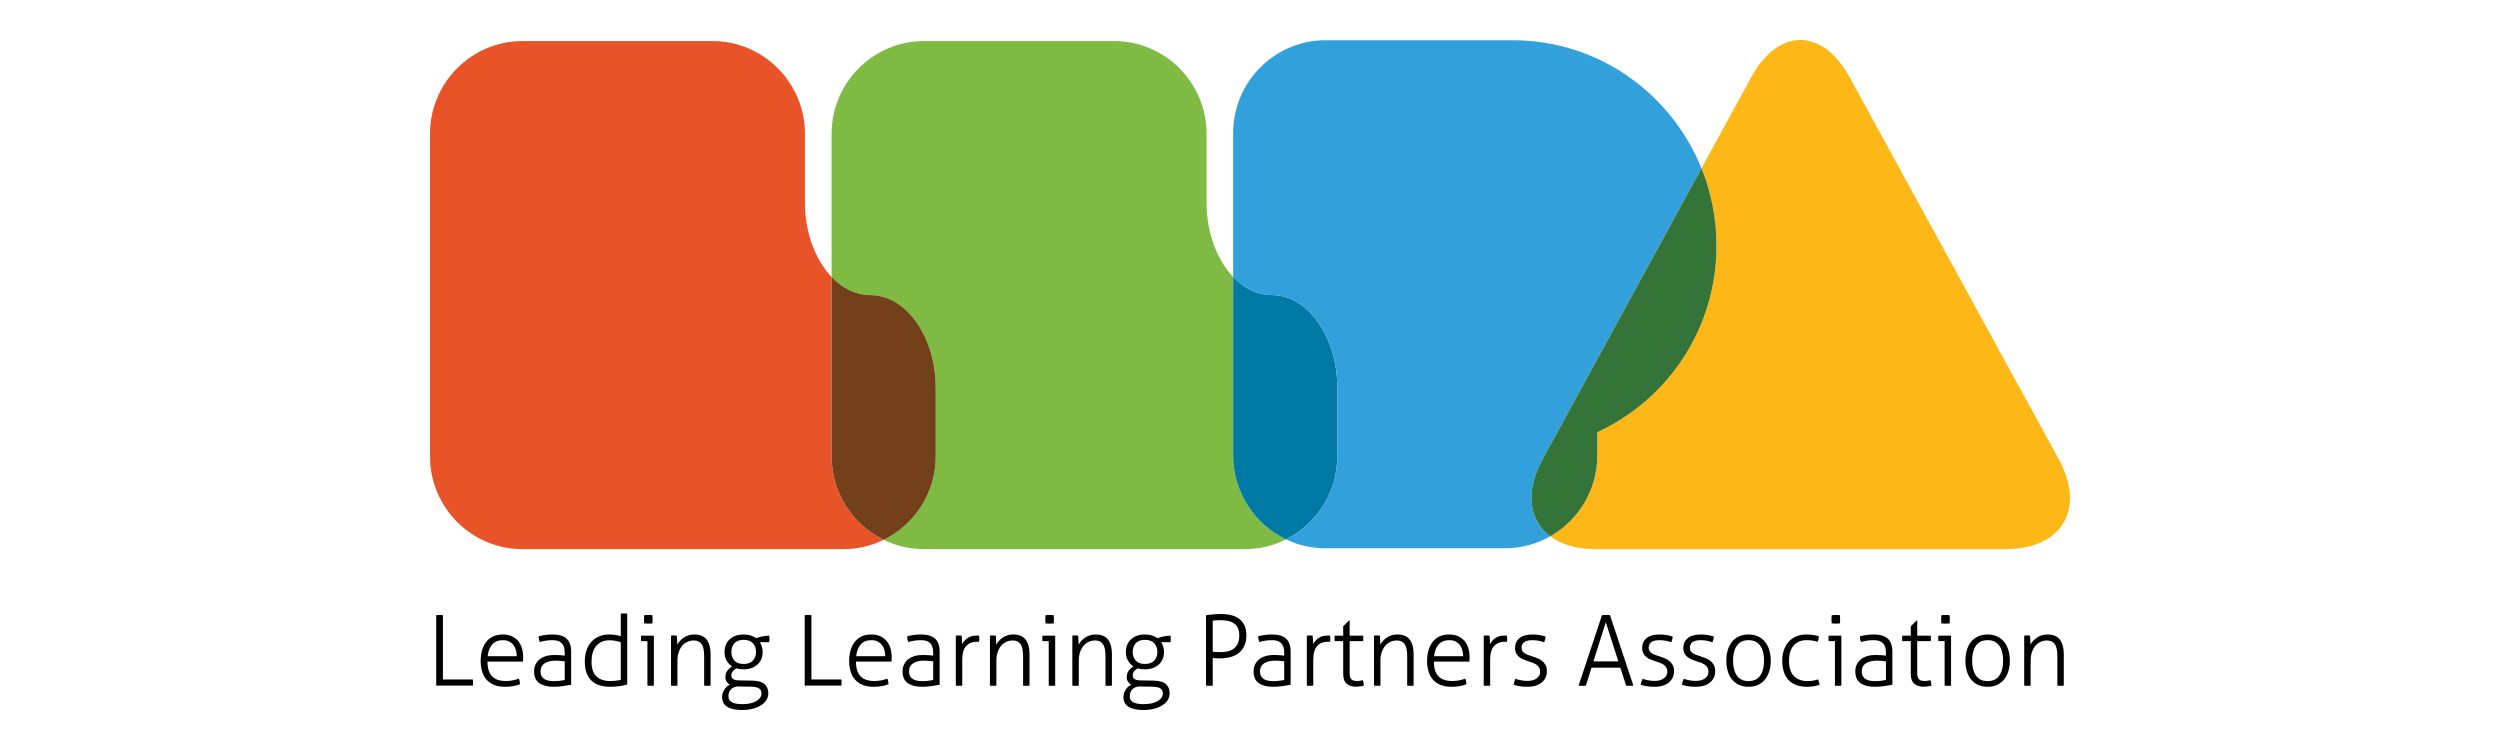
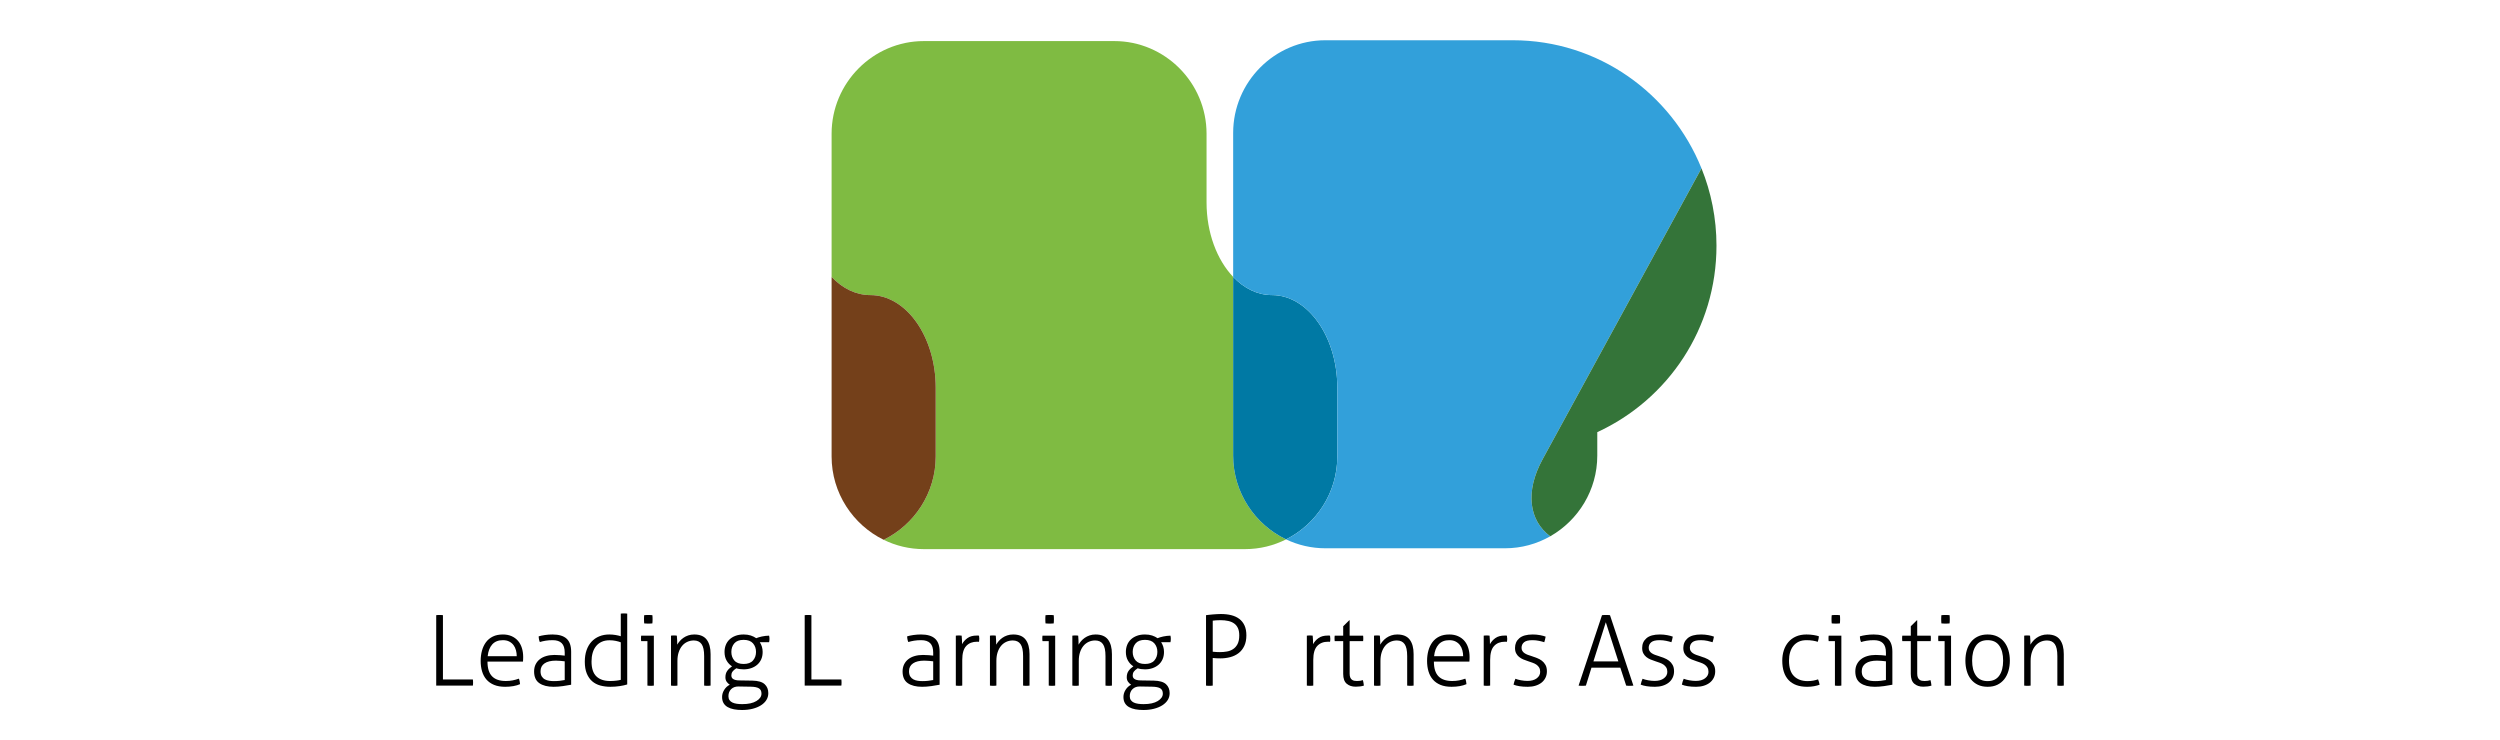
<svg xmlns="http://www.w3.org/2000/svg" width="250" height="74" viewBox="0 0 250 74" fill="none">
  <g clip-path="url(#clip0_2575_45076)">
-     <path d="M83.16 45.647V27.696C81.547 26.005 80.495 23.29 80.495 20.244V13.374C80.495 8.277 76.344 4.109 71.272 4.109H52.222C47.15 4.109 43 8.277 43 13.374V45.647C43 50.742 47.15 54.912 52.222 54.912H84.349C85.786 54.912 87.15 54.576 88.366 53.98C85.292 52.473 83.16 49.297 83.16 45.647Z" fill="#E95328" />
    <path d="M123.316 45.563V27.691C121.705 26 120.655 23.288 120.655 20.244V13.373C120.655 8.277 116.505 4.108 111.432 4.108H92.382C87.31 4.108 83.16 8.277 83.16 13.373V27.696C84.246 28.834 85.586 29.51 87.033 29.51C90.629 29.51 93.572 33.679 93.572 38.775V45.647C93.572 49.298 91.44 52.473 88.366 53.98C89.582 54.576 90.945 54.912 92.382 54.912H124.509C125.979 54.912 127.372 54.559 128.608 53.937C125.488 52.448 123.316 49.249 123.316 45.563Z" fill="#7FBB42" />
    <path d="M127.194 29.509C125.745 29.509 124.403 28.832 123.316 27.691V45.563C123.316 49.249 125.488 52.448 128.608 53.937C131.638 52.414 133.731 49.264 133.731 45.646V38.775C133.731 33.678 130.789 29.509 127.194 29.509Z" fill="#0079A4" />
    <path d="M154.26 45.928L170.148 16.832C167.121 9.33 159.824 4.025 151.275 4.025C150.119 4.025 132.539 4.025 132.539 4.025C127.466 4.025 123.316 8.194 123.316 13.29V27.691C124.403 28.832 125.745 29.509 127.194 29.509C130.789 29.509 133.731 33.679 133.731 38.775V45.647C133.731 49.264 131.638 52.414 128.608 53.938C129.802 54.508 131.135 54.828 132.539 54.828H150.505C152.144 54.828 153.685 54.391 155.022 53.63C152.912 52.055 152.48 49.187 154.26 45.928Z" fill="#32A0DA" />
-     <path d="M205.883 45.934L184.951 7.702C182.248 2.764 177.828 2.766 175.131 7.707L170.148 16.832C171.112 19.221 171.647 21.83 171.647 24.564C171.647 32.838 166.808 39.95 159.727 43.216V45.563C159.727 49.013 157.824 52.036 155.021 53.63C156.11 54.443 157.645 54.912 159.554 54.912H200.598C206.208 54.912 208.587 50.872 205.883 45.934Z" fill="#FDB717" />
    <path d="M93.572 38.776C93.572 33.679 90.629 29.51 87.033 29.51C85.586 29.51 84.246 28.834 83.16 27.697V45.647C83.16 49.298 85.292 52.473 88.366 53.98C91.44 52.474 93.572 49.298 93.572 45.647V38.776Z" fill="#74401A" />
    <path d="M159.728 43.216C166.809 39.95 171.648 32.838 171.648 24.564C171.648 21.83 171.113 19.221 170.149 16.832L154.26 45.928C152.48 49.188 152.912 52.055 155.022 53.63C157.825 52.036 159.728 49.013 159.728 45.563L159.728 43.216Z" fill="#347439" />
    <path d="M43.621 61.518C43.66 61.512 43.71 61.507 43.772 61.503C43.834 61.501 43.897 61.499 43.962 61.499C44.021 61.499 44.079 61.501 44.138 61.503C44.196 61.507 44.248 61.512 44.294 61.518V67.945H47.287C47.294 67.983 47.299 68.034 47.302 68.096C47.305 68.159 47.307 68.212 47.307 68.258C47.307 68.31 47.305 68.364 47.302 68.419C47.299 68.475 47.294 68.522 47.287 68.561H43.621V61.518Z" fill="black" />
    <path d="M48.749 66.161C48.749 66.828 48.901 67.317 49.207 67.631C49.513 67.945 49.971 68.1 50.582 68.1C50.829 68.1 51.058 68.08 51.269 68.037C51.481 67.994 51.687 67.938 51.889 67.865C51.921 67.938 51.947 68.026 51.967 68.13C51.986 68.235 51.999 68.33 52.006 68.415C51.817 68.499 51.596 68.565 51.343 68.61C51.089 68.656 50.813 68.679 50.514 68.679C50.085 68.679 49.716 68.615 49.407 68.488C49.098 68.36 48.845 68.182 48.646 67.954C48.448 67.726 48.302 67.453 48.208 67.136C48.113 66.819 48.066 66.472 48.066 66.093C48.066 65.727 48.11 65.385 48.198 65.064C48.286 64.744 48.419 64.463 48.597 64.222C48.776 63.981 49.005 63.791 49.285 63.654C49.565 63.516 49.9 63.448 50.29 63.448C50.614 63.448 50.904 63.503 51.157 63.615C51.411 63.726 51.623 63.881 51.796 64.08C51.968 64.279 52.098 64.518 52.186 64.795C52.274 65.072 52.318 65.374 52.318 65.701C52.318 65.759 52.316 65.835 52.312 65.926C52.309 66.018 52.304 66.096 52.298 66.161H48.749ZM51.674 65.622C51.674 65.42 51.648 65.221 51.596 65.025C51.544 64.829 51.463 64.658 51.352 64.511C51.242 64.364 51.099 64.245 50.923 64.154C50.748 64.062 50.536 64.017 50.29 64.017C49.834 64.017 49.48 64.157 49.227 64.438C48.973 64.719 48.82 65.113 48.768 65.622H51.674Z" fill="black" />
    <path d="M56.472 65.26C56.472 64.829 56.371 64.514 56.169 64.315C55.968 64.116 55.669 64.017 55.272 64.017C55.013 64.017 54.775 64.034 54.56 64.07C54.346 64.106 54.154 64.15 53.985 64.203C53.953 64.144 53.925 64.059 53.902 63.947C53.88 63.837 53.868 63.732 53.868 63.634C54.037 63.582 54.245 63.538 54.492 63.502C54.739 63.466 54.993 63.448 55.253 63.448C55.884 63.448 56.351 63.587 56.657 63.865C56.963 64.142 57.115 64.578 57.115 65.172V68.473C56.888 68.519 56.612 68.565 56.287 68.61C55.961 68.656 55.653 68.679 55.36 68.679C54.756 68.679 54.279 68.558 53.932 68.316C53.584 68.075 53.41 67.683 53.41 67.141C53.41 66.88 53.46 66.647 53.561 66.44C53.662 66.235 53.802 66.062 53.981 65.922C54.159 65.781 54.374 65.675 54.624 65.603C54.874 65.531 55.149 65.495 55.448 65.495C55.682 65.495 55.884 65.504 56.053 65.52C56.222 65.537 56.361 65.55 56.472 65.564V65.26ZM56.472 66.132C56.361 66.119 56.223 66.104 56.057 66.088C55.892 66.072 55.734 66.064 55.584 66.064C55.097 66.064 54.72 66.155 54.454 66.337C54.187 66.521 54.054 66.782 54.054 67.121C54.054 67.337 54.094 67.51 54.175 67.641C54.257 67.771 54.362 67.871 54.492 67.939C54.623 68.008 54.765 68.053 54.922 68.076C55.077 68.1 55.233 68.111 55.389 68.111C55.591 68.111 55.779 68.1 55.955 68.082C56.131 68.062 56.303 68.036 56.472 68.003L56.472 66.132Z" fill="black" />
    <path d="M62.078 61.361C62.117 61.355 62.173 61.351 62.244 61.347C62.316 61.344 62.367 61.342 62.4 61.342C62.439 61.342 62.493 61.344 62.561 61.347C62.63 61.351 62.683 61.355 62.722 61.361V68.444C62.521 68.51 62.27 68.565 61.971 68.61C61.672 68.656 61.36 68.679 61.035 68.679C60.678 68.679 60.343 68.636 60.031 68.552C59.719 68.466 59.449 68.326 59.221 68.13C58.994 67.935 58.814 67.677 58.68 67.356C58.547 67.036 58.48 66.641 58.48 66.171C58.48 65.74 58.539 65.357 58.656 65.02C58.773 64.684 58.939 64.4 59.153 64.168C59.368 63.936 59.626 63.759 59.928 63.634C60.231 63.51 60.564 63.448 60.928 63.448C61.142 63.448 61.355 63.466 61.566 63.502C61.778 63.538 61.948 63.579 62.078 63.624V61.361ZM62.078 64.231C61.948 64.18 61.783 64.132 61.581 64.089C61.38 64.047 61.172 64.027 60.957 64.027C60.651 64.027 60.387 64.078 60.162 64.183C59.938 64.287 59.751 64.433 59.602 64.619C59.452 64.805 59.34 65.029 59.265 65.29C59.191 65.55 59.153 65.838 59.153 66.152C59.153 66.831 59.314 67.326 59.636 67.635C59.957 67.946 60.414 68.101 61.006 68.101C61.221 68.101 61.425 68.089 61.62 68.066C61.815 68.043 61.968 68.016 62.078 67.983V64.231Z" fill="black" />
    <path d="M64.742 64.114H64.117C64.111 64.082 64.106 64.042 64.103 63.996C64.099 63.951 64.098 63.902 64.098 63.85C64.098 63.797 64.099 63.746 64.103 63.693C64.106 63.641 64.111 63.598 64.117 63.565H65.385V68.561C65.346 68.567 65.292 68.573 65.224 68.576C65.156 68.579 65.102 68.581 65.063 68.581C65.031 68.581 64.978 68.579 64.907 68.576C64.835 68.573 64.78 68.567 64.742 68.561V64.114ZM64.42 62.341C64.413 62.282 64.408 62.211 64.405 62.126C64.402 62.041 64.4 61.969 64.4 61.91C64.4 61.858 64.402 61.793 64.405 61.714C64.408 61.636 64.413 61.571 64.42 61.518C64.478 61.512 64.55 61.507 64.634 61.503C64.718 61.501 64.79 61.499 64.849 61.499C64.9 61.499 64.966 61.501 65.044 61.503C65.121 61.507 65.186 61.512 65.238 61.518C65.245 61.571 65.25 61.636 65.253 61.714C65.256 61.793 65.258 61.858 65.258 61.91C65.258 61.969 65.256 62.041 65.253 62.126C65.25 62.211 65.245 62.282 65.238 62.341C65.186 62.348 65.121 62.353 65.044 62.355C64.966 62.359 64.9 62.361 64.849 62.361C64.79 62.361 64.718 62.359 64.634 62.355C64.55 62.353 64.478 62.348 64.42 62.341Z" fill="black" />
    <path d="M67.1 63.565C67.152 63.559 67.202 63.554 67.251 63.55C67.299 63.548 67.346 63.546 67.392 63.546C67.444 63.546 67.493 63.548 67.538 63.55C67.584 63.554 67.632 63.559 67.684 63.565C67.698 63.683 67.707 63.83 67.714 64.006C67.72 64.183 67.723 64.336 67.723 64.467C67.788 64.349 67.873 64.23 67.977 64.11C68.081 63.989 68.203 63.879 68.343 63.782C68.483 63.683 68.643 63.603 68.825 63.541C69.007 63.479 69.206 63.448 69.42 63.448C69.992 63.448 70.408 63.619 70.668 63.962C70.928 64.305 71.059 64.787 71.059 65.408V68.561C71.019 68.567 70.966 68.573 70.897 68.576C70.829 68.579 70.775 68.581 70.737 68.581C70.704 68.581 70.652 68.579 70.581 68.576C70.509 68.573 70.454 68.567 70.415 68.561V65.603C70.415 65.047 70.329 64.649 70.156 64.408C69.984 64.166 69.725 64.046 69.381 64.046C69.154 64.046 68.939 64.091 68.738 64.183C68.536 64.274 68.362 64.406 68.216 64.579C68.07 64.753 67.954 64.966 67.87 65.221C67.785 65.476 67.743 65.766 67.743 66.093V68.561C67.704 68.567 67.65 68.573 67.582 68.576C67.514 68.579 67.46 68.581 67.421 68.581C67.389 68.581 67.337 68.579 67.265 68.576C67.194 68.573 67.138 68.567 67.1 68.561L67.1 63.565Z" fill="black" />
    <path d="M75.241 68.062C75.814 68.075 76.222 68.194 76.465 68.419C76.709 68.644 76.831 68.943 76.831 69.316C76.831 69.57 76.766 69.8 76.636 70.006C76.506 70.212 76.324 70.388 76.09 70.535C75.856 70.682 75.578 70.797 75.257 70.878C74.935 70.96 74.585 71 74.208 71C73.915 71 73.647 70.977 73.403 70.932C73.16 70.886 72.948 70.812 72.77 70.711C72.591 70.61 72.453 70.476 72.356 70.31C72.258 70.144 72.209 69.939 72.209 69.697C72.209 69.449 72.281 69.21 72.424 68.982C72.566 68.754 72.752 68.584 72.98 68.473C72.856 68.394 72.752 68.296 72.667 68.174C72.583 68.053 72.541 67.905 72.541 67.728C72.541 67.474 72.601 67.262 72.721 67.092C72.841 66.922 73.002 66.768 73.204 66.632C72.976 66.488 72.794 66.296 72.658 66.053C72.521 65.812 72.453 65.525 72.453 65.192C72.453 64.95 72.493 64.723 72.575 64.511C72.656 64.299 72.778 64.114 72.94 63.958C73.103 63.8 73.303 63.677 73.54 63.585C73.777 63.493 74.052 63.448 74.364 63.448C74.63 63.448 74.868 63.482 75.076 63.55C75.284 63.619 75.466 63.709 75.622 63.82C75.687 63.794 75.768 63.765 75.866 63.732C75.963 63.7 76.07 63.672 76.188 63.649C76.305 63.626 76.425 63.607 76.548 63.59C76.671 63.573 76.792 63.565 76.909 63.565C76.935 63.663 76.948 63.771 76.948 63.889C76.948 64.013 76.935 64.123 76.909 64.222H75.983C76.073 64.366 76.143 64.518 76.192 64.677C76.241 64.837 76.265 65.009 76.265 65.192C76.265 65.472 76.217 65.721 76.119 65.936C76.022 66.151 75.886 66.333 75.715 66.48C75.542 66.626 75.341 66.74 75.11 66.818C74.879 66.896 74.63 66.935 74.364 66.935C74.085 66.935 73.841 66.899 73.632 66.828C73.451 66.945 73.322 67.058 73.248 67.165C73.173 67.273 73.135 67.396 73.135 67.533C73.135 67.598 73.145 67.66 73.165 67.719C73.184 67.778 73.225 67.831 73.286 67.88C73.348 67.929 73.434 67.969 73.545 67.998C73.655 68.028 73.799 68.042 73.974 68.042L75.241 68.062ZM73.857 68.649C73.551 68.643 73.306 68.73 73.121 68.909C72.936 69.089 72.843 69.326 72.843 69.62C72.843 69.776 72.879 69.907 72.95 70.011C73.022 70.115 73.121 70.197 73.248 70.256C73.374 70.315 73.522 70.355 73.691 70.379C73.86 70.402 74.039 70.413 74.227 70.413C74.832 70.413 75.303 70.31 75.641 70.104C75.979 69.898 76.148 69.652 76.148 69.364C76.148 69.116 76.064 68.941 75.895 68.836C75.726 68.73 75.449 68.675 75.066 68.669L73.857 68.649ZM73.135 65.192C73.135 65.531 73.235 65.817 73.433 66.049C73.631 66.281 73.941 66.396 74.364 66.396C74.786 66.396 75.099 66.281 75.3 66.049C75.501 65.817 75.602 65.531 75.602 65.192C75.602 64.852 75.501 64.567 75.3 64.334C75.099 64.103 74.786 63.986 74.364 63.986C73.941 63.986 73.631 64.103 73.433 64.334C73.235 64.567 73.135 64.852 73.135 65.192Z" fill="black" />
    <path d="M80.469 61.518C80.508 61.512 80.558 61.507 80.62 61.503C80.681 61.501 80.745 61.499 80.81 61.499C80.868 61.499 80.927 61.501 80.986 61.503C81.044 61.507 81.096 61.512 81.141 61.518V67.945H84.135C84.142 67.983 84.146 68.034 84.15 68.096C84.153 68.159 84.155 68.212 84.155 68.258C84.155 68.31 84.153 68.364 84.15 68.419C84.146 68.475 84.142 68.522 84.135 68.561H80.469V61.518Z" fill="black" />
-     <path d="M85.598 66.161C85.598 66.828 85.751 67.317 86.057 67.631C86.362 67.945 86.82 68.1 87.431 68.1C87.678 68.1 87.908 68.08 88.118 68.037C88.33 67.994 88.536 67.938 88.738 67.865C88.77 67.938 88.797 68.026 88.816 68.13C88.835 68.235 88.848 68.33 88.855 68.415C88.666 68.499 88.445 68.565 88.192 68.61C87.938 68.656 87.662 68.679 87.363 68.679C86.934 68.679 86.565 68.615 86.256 68.488C85.948 68.36 85.694 68.182 85.496 67.954C85.298 67.726 85.151 67.453 85.057 67.136C84.963 66.819 84.916 66.472 84.916 66.093C84.916 65.727 84.96 65.385 85.047 65.064C85.135 64.744 85.268 64.463 85.447 64.222C85.626 63.981 85.855 63.791 86.135 63.654C86.414 63.516 86.749 63.448 87.139 63.448C87.464 63.448 87.753 63.503 88.007 63.615C88.26 63.726 88.473 63.881 88.645 64.08C88.817 64.279 88.948 64.518 89.035 64.795C89.123 65.072 89.167 65.374 89.167 65.701C89.167 65.759 89.165 65.835 89.162 65.926C89.159 66.018 89.154 66.096 89.148 66.161H85.598ZM88.524 65.622C88.524 65.42 88.497 65.221 88.445 65.025C88.393 64.829 88.312 64.658 88.202 64.511C88.091 64.364 87.948 64.245 87.773 64.154C87.597 64.062 87.386 64.017 87.139 64.017C86.684 64.017 86.33 64.157 86.076 64.438C85.823 64.719 85.67 65.113 85.618 65.622H88.524Z" fill="black" />
    <path d="M93.32 65.26C93.32 64.829 93.219 64.514 93.017 64.315C92.815 64.116 92.517 64.017 92.12 64.017C91.86 64.017 91.623 64.034 91.408 64.07C91.194 64.106 91.002 64.15 90.833 64.203C90.8 64.144 90.773 64.059 90.75 63.947C90.727 63.837 90.716 63.732 90.716 63.634C90.885 63.582 91.093 63.538 91.34 63.502C91.587 63.466 91.841 63.448 92.101 63.448C92.731 63.448 93.199 63.587 93.504 63.865C93.811 64.142 93.963 64.578 93.963 65.172V68.473C93.735 68.519 93.459 68.565 93.134 68.61C92.809 68.656 92.501 68.679 92.208 68.679C91.603 68.679 91.127 68.558 90.779 68.316C90.432 68.075 90.258 67.683 90.258 67.141C90.258 66.88 90.308 66.647 90.409 66.44C90.51 66.235 90.649 66.062 90.828 65.922C91.007 65.781 91.221 65.675 91.472 65.603C91.722 65.531 91.997 65.495 92.296 65.495C92.53 65.495 92.731 65.504 92.9 65.52C93.069 65.537 93.209 65.55 93.32 65.564L93.32 65.26ZM93.32 66.132C93.209 66.119 93.071 66.104 92.905 66.088C92.74 66.072 92.582 66.064 92.432 66.064C91.945 66.064 91.568 66.155 91.301 66.337C91.034 66.521 90.901 66.782 90.901 67.121C90.901 67.337 90.942 67.51 91.023 67.641C91.104 67.771 91.21 67.871 91.34 67.939C91.47 68.008 91.613 68.053 91.769 68.076C91.925 68.1 92.081 68.111 92.237 68.111C92.439 68.111 92.627 68.1 92.803 68.082C92.978 68.062 93.15 68.036 93.32 68.003L93.32 66.132Z" fill="black" />
    <path d="M95.582 63.565C95.634 63.559 95.684 63.554 95.733 63.551C95.782 63.548 95.829 63.546 95.874 63.546C95.926 63.546 95.975 63.548 96.021 63.551C96.066 63.554 96.115 63.559 96.167 63.565C96.18 63.683 96.189 63.822 96.196 63.981C96.203 64.142 96.206 64.287 96.206 64.418C96.336 64.176 96.518 63.972 96.752 63.806C96.986 63.639 97.294 63.556 97.679 63.556C97.711 63.556 97.745 63.556 97.781 63.556C97.817 63.556 97.857 63.559 97.903 63.565C97.922 63.677 97.932 63.782 97.932 63.879C97.932 63.983 97.922 64.085 97.903 64.183C97.851 64.176 97.81 64.173 97.781 64.173C97.751 64.173 97.72 64.173 97.688 64.173C97.246 64.173 96.892 64.313 96.625 64.594C96.359 64.875 96.225 65.341 96.225 65.995V68.561C96.186 68.567 96.133 68.573 96.065 68.576C95.996 68.579 95.943 68.581 95.904 68.581C95.871 68.581 95.819 68.579 95.748 68.576C95.676 68.573 95.621 68.567 95.582 68.561L95.582 63.565Z" fill="black" />
    <path d="M98.994 63.565C99.046 63.559 99.097 63.554 99.145 63.55C99.194 63.548 99.241 63.546 99.286 63.546C99.338 63.546 99.387 63.548 99.433 63.55C99.478 63.554 99.527 63.559 99.579 63.565C99.592 63.683 99.602 63.83 99.608 64.006C99.615 64.183 99.618 64.336 99.618 64.467C99.683 64.349 99.768 64.23 99.872 64.11C99.976 63.989 100.098 63.879 100.237 63.782C100.377 63.683 100.538 63.603 100.72 63.541C100.902 63.479 101.1 63.448 101.315 63.448C101.887 63.448 102.303 63.619 102.563 63.962C102.823 64.305 102.953 64.787 102.953 65.408V68.561C102.914 68.567 102.86 68.573 102.792 68.576C102.724 68.579 102.67 68.581 102.631 68.581C102.598 68.581 102.546 68.579 102.475 68.576C102.404 68.573 102.348 68.567 102.309 68.561V65.603C102.309 65.047 102.223 64.649 102.051 64.408C101.879 64.166 101.62 64.046 101.276 64.046C101.048 64.046 100.833 64.091 100.632 64.183C100.431 64.274 100.257 64.406 100.111 64.579C99.964 64.753 99.849 64.966 99.764 65.221C99.68 65.476 99.638 65.766 99.638 66.093V68.561C99.599 68.567 99.545 68.573 99.477 68.576C99.408 68.579 99.355 68.581 99.316 68.581C99.284 68.581 99.231 68.579 99.16 68.576C99.088 68.573 99.033 68.567 98.994 68.561L98.994 63.565Z" fill="black" />
    <path d="M104.874 64.114H104.25C104.243 64.082 104.239 64.042 104.235 63.996C104.232 63.951 104.23 63.902 104.23 63.85C104.23 63.797 104.232 63.746 104.235 63.693C104.239 63.641 104.243 63.598 104.25 63.565H105.518V68.561C105.479 68.567 105.425 68.573 105.357 68.576C105.289 68.579 105.235 68.581 105.196 68.581C105.163 68.581 105.111 68.579 105.04 68.576C104.968 68.573 104.913 68.567 104.874 68.561L104.874 64.114ZM104.552 62.341C104.546 62.282 104.541 62.211 104.537 62.126C104.534 62.041 104.533 61.969 104.533 61.91C104.533 61.858 104.534 61.793 104.537 61.714C104.541 61.636 104.546 61.571 104.552 61.518C104.611 61.512 104.682 61.507 104.767 61.503C104.851 61.501 104.923 61.499 104.981 61.499C105.033 61.499 105.098 61.501 105.176 61.503C105.254 61.507 105.319 61.512 105.371 61.518C105.378 61.571 105.383 61.636 105.386 61.714C105.389 61.793 105.391 61.858 105.391 61.91C105.391 61.969 105.389 62.041 105.386 62.126C105.383 62.211 105.378 62.282 105.371 62.341C105.319 62.348 105.254 62.353 105.176 62.355C105.098 62.359 105.033 62.361 104.981 62.361C104.923 62.361 104.851 62.359 104.767 62.355C104.682 62.353 104.611 62.348 104.552 62.341Z" fill="black" />
    <path d="M107.234 63.565C107.286 63.559 107.337 63.554 107.386 63.55C107.434 63.548 107.481 63.546 107.526 63.546C107.579 63.546 107.627 63.548 107.673 63.55C107.718 63.554 107.767 63.559 107.819 63.565C107.832 63.683 107.842 63.83 107.848 64.006C107.855 64.183 107.858 64.336 107.858 64.467C107.923 64.349 108.008 64.23 108.112 64.11C108.216 63.989 108.338 63.879 108.477 63.782C108.617 63.683 108.778 63.603 108.96 63.541C109.142 63.479 109.34 63.448 109.555 63.448C110.127 63.448 110.543 63.619 110.803 63.962C111.063 64.305 111.193 64.787 111.193 65.408V68.561C111.154 68.567 111.101 68.573 111.032 68.576C110.964 68.579 110.91 68.581 110.871 68.581C110.839 68.581 110.786 68.579 110.715 68.576C110.644 68.573 110.588 68.567 110.549 68.561V65.603C110.549 65.047 110.463 64.649 110.291 64.408C110.119 64.166 109.86 64.046 109.516 64.046C109.288 64.046 109.074 64.091 108.872 64.183C108.671 64.274 108.497 64.406 108.351 64.579C108.204 64.753 108.089 64.966 108.004 65.221C107.92 65.476 107.878 65.766 107.878 66.093V68.561C107.839 68.567 107.785 68.573 107.717 68.576C107.648 68.579 107.595 68.581 107.556 68.581C107.524 68.581 107.472 68.579 107.4 68.576C107.328 68.573 107.273 68.567 107.234 68.561V63.565Z" fill="black" />
    <path d="M115.376 68.062C115.948 68.075 116.356 68.194 116.6 68.419C116.843 68.644 116.965 68.943 116.965 69.316C116.965 69.57 116.9 69.8 116.771 70.006C116.64 70.212 116.458 70.388 116.224 70.535C115.991 70.682 115.712 70.797 115.391 70.878C115.069 70.96 114.72 71 114.343 71C114.05 71 113.782 70.977 113.538 70.932C113.295 70.886 113.083 70.812 112.904 70.711C112.725 70.61 112.587 70.476 112.49 70.31C112.392 70.144 112.344 69.939 112.344 69.697C112.344 69.449 112.415 69.21 112.558 68.982C112.701 68.754 112.887 68.584 113.114 68.473C112.99 68.394 112.887 68.296 112.802 68.174C112.717 68.053 112.675 67.905 112.675 67.728C112.675 67.474 112.735 67.262 112.855 67.092C112.976 66.922 113.137 66.768 113.338 66.632C113.111 66.488 112.929 66.296 112.792 66.053C112.655 65.812 112.587 65.525 112.587 65.192C112.587 64.95 112.628 64.723 112.709 64.511C112.79 64.299 112.912 64.114 113.075 63.958C113.237 63.8 113.437 63.677 113.675 63.585C113.912 63.493 114.186 63.448 114.499 63.448C114.765 63.448 115.002 63.482 115.211 63.55C115.419 63.619 115.601 63.709 115.757 63.82C115.821 63.794 115.903 63.765 116 63.732C116.098 63.7 116.205 63.672 116.322 63.649C116.439 63.626 116.559 63.607 116.683 63.59C116.806 63.573 116.926 63.565 117.044 63.565C117.069 63.663 117.082 63.771 117.082 63.889C117.082 64.013 117.069 64.123 117.044 64.222H116.117C116.208 64.366 116.278 64.518 116.327 64.677C116.375 64.837 116.4 65.009 116.4 65.192C116.4 65.472 116.351 65.721 116.253 65.936C116.156 66.151 116.021 66.333 115.849 66.48C115.676 66.626 115.475 66.74 115.245 66.818C115.013 66.896 114.765 66.935 114.499 66.935C114.219 66.935 113.975 66.899 113.767 66.828C113.585 66.945 113.457 67.058 113.382 67.165C113.307 67.273 113.27 67.396 113.27 67.533C113.27 67.598 113.28 67.66 113.299 67.719C113.319 67.778 113.359 67.831 113.421 67.88C113.483 67.929 113.569 67.969 113.68 67.998C113.79 68.028 113.933 68.042 114.109 68.042L115.376 68.062ZM113.992 68.649C113.686 68.643 113.441 68.73 113.255 68.909C113.07 69.089 112.977 69.326 112.977 69.62C112.977 69.776 113.013 69.907 113.085 70.011C113.156 70.115 113.255 70.197 113.382 70.256C113.509 70.315 113.657 70.355 113.826 70.379C113.995 70.402 114.173 70.413 114.362 70.413C114.966 70.413 115.438 70.31 115.776 70.104C116.114 69.898 116.283 69.652 116.283 69.364C116.283 69.116 116.199 68.941 116.03 68.836C115.86 68.73 115.584 68.675 115.2 68.669L113.992 68.649ZM113.27 65.192C113.27 65.531 113.369 65.817 113.567 66.049C113.766 66.281 114.076 66.396 114.499 66.396C114.921 66.396 115.233 66.281 115.435 66.049C115.636 65.817 115.737 65.531 115.737 65.192C115.737 64.852 115.636 64.567 115.435 64.334C115.233 64.103 114.921 63.986 114.499 63.986C114.076 63.986 113.766 64.103 113.567 64.334C113.369 64.567 113.27 64.852 113.27 65.192Z" fill="black" />
    <path d="M120.602 61.518C120.666 61.512 120.757 61.501 120.875 61.484C120.992 61.468 121.12 61.455 121.26 61.445C121.4 61.435 121.542 61.425 121.689 61.415C121.835 61.406 121.966 61.401 122.083 61.401C122.467 61.401 122.815 61.44 123.127 61.518C123.439 61.596 123.707 61.721 123.931 61.89C124.155 62.06 124.329 62.281 124.453 62.552C124.576 62.823 124.638 63.151 124.638 63.537C124.638 63.947 124.568 64.3 124.428 64.594C124.289 64.888 124.1 65.127 123.863 65.309C123.626 65.492 123.35 65.626 123.034 65.711C122.719 65.795 122.389 65.838 122.045 65.838C121.895 65.838 121.765 65.835 121.655 65.828C121.544 65.822 121.417 65.812 121.274 65.799V68.561C121.229 68.567 121.177 68.573 121.118 68.576C121.06 68.579 121.001 68.581 120.943 68.581C120.878 68.581 120.814 68.579 120.753 68.576C120.691 68.573 120.64 68.567 120.602 68.561V61.518ZM121.274 65.173C121.339 65.179 121.396 65.183 121.445 65.186C121.494 65.19 121.542 65.193 121.591 65.197C121.64 65.2 121.695 65.203 121.757 65.207C121.819 65.21 121.898 65.211 121.996 65.211C122.23 65.211 122.46 65.192 122.688 65.152C122.916 65.113 123.122 65.034 123.307 64.912C123.493 64.792 123.642 64.622 123.756 64.403C123.869 64.184 123.927 63.895 123.927 63.537C123.927 63.249 123.883 63.01 123.795 62.816C123.707 62.624 123.582 62.468 123.419 62.351C123.257 62.233 123.059 62.148 122.825 62.096C122.59 62.044 122.331 62.017 122.045 62.017C121.876 62.017 121.726 62.023 121.596 62.033C121.466 62.042 121.359 62.053 121.274 62.067L121.274 65.173Z" fill="black" />
-     <path d="M128.421 65.26C128.421 64.829 128.32 64.514 128.119 64.315C127.917 64.116 127.619 64.017 127.222 64.017C126.962 64.017 126.724 64.034 126.51 64.07C126.295 64.106 126.104 64.15 125.934 64.203C125.902 64.144 125.874 64.059 125.852 63.947C125.829 63.837 125.817 63.732 125.817 63.634C125.987 63.582 126.195 63.538 126.442 63.502C126.688 63.466 126.943 63.448 127.202 63.448C127.833 63.448 128.3 63.587 128.606 63.865C128.912 64.142 129.064 64.578 129.064 65.172V68.473C128.837 68.519 128.561 68.565 128.236 68.61C127.911 68.656 127.602 68.679 127.31 68.679C126.705 68.679 126.228 68.558 125.881 68.316C125.533 68.075 125.359 67.683 125.359 67.141C125.359 66.88 125.41 66.647 125.511 66.44C125.611 66.235 125.751 66.062 125.93 65.922C126.108 65.781 126.323 65.675 126.573 65.603C126.823 65.531 127.098 65.495 127.397 65.495C127.631 65.495 127.833 65.504 128.002 65.52C128.171 65.537 128.311 65.55 128.421 65.564L128.421 65.26ZM128.421 66.132C128.311 66.119 128.173 66.104 128.006 66.088C127.841 66.072 127.683 66.064 127.534 66.064C127.046 66.064 126.669 66.155 126.403 66.337C126.136 66.521 126.003 66.782 126.003 67.121C126.003 67.337 126.043 67.51 126.125 67.641C126.206 67.771 126.312 67.871 126.442 67.939C126.572 68.008 126.715 68.053 126.871 68.076C127.027 68.1 127.183 68.111 127.339 68.111C127.54 68.111 127.729 68.1 127.905 68.082C128.08 68.062 128.252 68.036 128.421 68.003V66.132Z" fill="black" />
    <path d="M130.684 63.565C130.735 63.559 130.786 63.554 130.835 63.551C130.883 63.548 130.93 63.546 130.976 63.546C131.028 63.546 131.077 63.548 131.122 63.551C131.168 63.554 131.217 63.559 131.268 63.565C131.281 63.683 131.291 63.822 131.298 63.981C131.304 64.142 131.307 64.287 131.307 64.418C131.437 64.176 131.619 63.972 131.854 63.806C132.087 63.639 132.396 63.556 132.78 63.556C132.812 63.556 132.846 63.556 132.882 63.556C132.918 63.556 132.959 63.559 133.004 63.565C133.024 63.677 133.033 63.782 133.033 63.879C133.033 63.983 133.024 64.085 133.004 64.183C132.952 64.176 132.912 64.173 132.882 64.173C132.853 64.173 132.822 64.173 132.789 64.173C132.348 64.173 131.994 64.313 131.726 64.594C131.46 64.875 131.327 65.341 131.327 65.995V68.561C131.288 68.567 131.234 68.573 131.166 68.576C131.097 68.579 131.044 68.581 131.005 68.581C130.973 68.581 130.921 68.579 130.849 68.576C130.778 68.573 130.722 68.567 130.684 68.561V63.565Z" fill="black" />
    <path d="M134.32 64.114H133.472C133.466 64.081 133.461 64.039 133.458 63.986C133.455 63.935 133.453 63.882 133.453 63.83C133.453 63.778 133.455 63.729 133.458 63.683C133.461 63.637 133.466 63.598 133.472 63.565H134.32V62.625L134.925 62.028H134.965V63.565H136.31C136.316 63.598 136.321 63.638 136.324 63.683C136.327 63.729 136.329 63.778 136.329 63.83C136.329 63.883 136.327 63.935 136.324 63.986C136.321 64.039 136.316 64.081 136.31 64.114H134.965V67.366C134.965 67.529 134.985 67.658 135.028 67.753C135.07 67.848 135.125 67.922 135.193 67.973C135.261 68.026 135.34 68.06 135.428 68.076C135.515 68.092 135.605 68.1 135.696 68.1C135.923 68.1 136.121 68.072 136.29 68.013C136.336 68.182 136.368 68.366 136.388 68.561C136.154 68.633 135.881 68.669 135.569 68.669C135.198 68.669 134.898 68.569 134.667 68.37C134.436 68.171 134.32 67.846 134.32 67.396L134.32 64.114Z" fill="black" />
    <path d="M137.402 63.565C137.455 63.559 137.505 63.554 137.554 63.55C137.602 63.548 137.649 63.546 137.694 63.546C137.746 63.546 137.795 63.548 137.841 63.55C137.886 63.554 137.935 63.559 137.987 63.565C138.001 63.683 138.01 63.83 138.016 64.006C138.023 64.183 138.026 64.336 138.026 64.467C138.091 64.349 138.176 64.23 138.28 64.11C138.384 63.989 138.506 63.879 138.645 63.782C138.785 63.683 138.946 63.603 139.128 63.541C139.31 63.479 139.509 63.448 139.723 63.448C140.295 63.448 140.711 63.619 140.971 63.962C141.231 64.305 141.361 64.787 141.361 65.408V68.561C141.322 68.567 141.269 68.573 141.2 68.576C141.132 68.579 141.079 68.581 141.04 68.581C141.007 68.581 140.954 68.579 140.884 68.576C140.812 68.573 140.756 68.567 140.718 68.561V65.603C140.718 65.047 140.631 64.649 140.459 64.408C140.287 64.166 140.028 64.046 139.684 64.046C139.456 64.046 139.241 64.091 139.04 64.183C138.839 64.274 138.665 64.406 138.519 64.579C138.373 64.753 138.257 64.966 138.172 65.221C138.088 65.476 138.046 65.766 138.046 66.093V68.561C138.007 68.567 137.953 68.573 137.885 68.576C137.817 68.579 137.763 68.581 137.724 68.581C137.691 68.581 137.64 68.579 137.568 68.576C137.496 68.573 137.441 68.567 137.402 68.561L137.402 63.565Z" fill="black" />
    <path d="M143.389 66.161C143.389 66.828 143.542 67.317 143.848 67.631C144.153 67.945 144.612 68.1 145.222 68.1C145.47 68.1 145.699 68.08 145.91 68.037C146.121 67.994 146.327 67.938 146.529 67.865C146.562 67.938 146.588 68.026 146.607 68.13C146.627 68.235 146.64 68.33 146.646 68.415C146.457 68.499 146.236 68.565 145.983 68.61C145.729 68.656 145.453 68.679 145.154 68.679C144.726 68.679 144.356 68.615 144.047 68.488C143.739 68.36 143.485 68.182 143.287 67.954C143.089 67.726 142.943 67.453 142.848 67.136C142.754 66.819 142.707 66.472 142.707 66.093C142.707 65.727 142.751 65.385 142.838 65.064C142.926 64.744 143.06 64.463 143.239 64.222C143.417 63.981 143.646 63.791 143.926 63.654C144.206 63.516 144.54 63.448 144.93 63.448C145.255 63.448 145.544 63.503 145.798 63.615C146.051 63.726 146.264 63.881 146.437 64.08C146.609 64.279 146.739 64.518 146.826 64.795C146.915 65.072 146.958 65.374 146.958 65.701C146.958 65.759 146.957 65.835 146.954 65.926C146.95 66.018 146.945 66.096 146.939 66.161H143.389ZM146.315 65.622C146.315 65.42 146.289 65.221 146.236 65.025C146.184 64.829 146.104 64.658 145.993 64.511C145.882 64.364 145.74 64.245 145.564 64.154C145.389 64.062 145.177 64.017 144.93 64.017C144.475 64.017 144.121 64.157 143.867 64.438C143.614 64.719 143.461 65.113 143.409 65.622H146.315Z" fill="black" />
    <path d="M148.371 63.565C148.423 63.559 148.473 63.554 148.522 63.551C148.571 63.548 148.617 63.546 148.663 63.546C148.715 63.546 148.764 63.548 148.809 63.551C148.855 63.554 148.904 63.559 148.956 63.565C148.969 63.683 148.978 63.822 148.985 63.981C148.991 64.142 148.995 64.287 148.995 64.418C149.125 64.176 149.307 63.972 149.541 63.806C149.775 63.639 150.083 63.556 150.467 63.556C150.499 63.556 150.534 63.556 150.57 63.556C150.605 63.556 150.646 63.559 150.691 63.565C150.711 63.677 150.721 63.782 150.721 63.879C150.721 63.983 150.711 64.085 150.691 64.183C150.639 64.176 150.599 64.173 150.57 64.173C150.54 64.173 150.509 64.173 150.477 64.173C150.035 64.173 149.681 64.313 149.414 64.594C149.147 64.875 149.015 65.341 149.015 65.995V68.561C148.976 68.567 148.922 68.573 148.854 68.576C148.785 68.579 148.732 68.581 148.692 68.581C148.66 68.581 148.608 68.579 148.536 68.576C148.465 68.573 148.41 68.567 148.371 68.561L148.371 63.565Z" fill="black" />
    <path d="M151.541 67.876C151.683 67.935 151.869 67.985 152.097 68.028C152.324 68.07 152.542 68.091 152.749 68.091C153.14 68.091 153.448 68.005 153.676 67.831C153.903 67.658 154.017 67.444 154.017 67.19C154.017 67.013 153.983 66.869 153.915 66.754C153.846 66.639 153.755 66.544 153.642 66.465C153.528 66.387 153.4 66.323 153.256 66.274C153.114 66.225 152.968 66.174 152.818 66.123C152.655 66.07 152.494 66.011 152.335 65.946C152.176 65.88 152.035 65.797 151.911 65.696C151.788 65.595 151.688 65.472 151.614 65.328C151.539 65.185 151.502 65.005 151.502 64.79C151.502 64.392 151.646 64.068 151.935 63.82C152.225 63.572 152.672 63.448 153.276 63.448C153.53 63.448 153.775 63.471 154.012 63.516C154.25 63.562 154.433 63.611 154.563 63.664C154.531 63.853 154.486 64.039 154.427 64.222C154.29 64.176 154.116 64.13 153.905 64.085C153.694 64.039 153.475 64.017 153.247 64.017C152.85 64.017 152.569 64.087 152.404 64.227C152.238 64.368 152.155 64.552 152.155 64.78C152.155 64.904 152.183 65.011 152.238 65.099C152.293 65.186 152.368 65.262 152.462 65.324C152.556 65.386 152.663 65.44 152.784 65.485C152.904 65.531 153.032 65.573 153.169 65.613C153.344 65.672 153.522 65.735 153.7 65.804C153.879 65.872 154.042 65.962 154.188 66.073C154.334 66.184 154.454 66.325 154.549 66.495C154.643 66.664 154.69 66.876 154.69 67.131C154.69 67.366 154.643 67.58 154.549 67.772C154.454 67.965 154.323 68.129 154.154 68.263C153.984 68.396 153.783 68.499 153.549 68.571C153.315 68.643 153.058 68.679 152.779 68.679C152.467 68.679 152.19 68.66 151.945 68.62C151.701 68.581 151.505 68.529 151.355 68.463C151.394 68.267 151.456 68.072 151.541 67.876Z" fill="black" />
    <path d="M160.2 61.518C160.245 61.512 160.307 61.507 160.385 61.503C160.462 61.501 160.534 61.499 160.599 61.499C160.671 61.499 160.744 61.501 160.819 61.503C160.894 61.507 160.953 61.512 160.999 61.518L163.339 68.561C163.3 68.567 163.245 68.573 163.174 68.576C163.102 68.579 163.034 68.581 162.969 68.581C162.91 68.581 162.848 68.579 162.783 68.576C162.719 68.573 162.663 68.567 162.618 68.561L162.033 66.768H159.146L158.59 68.561C158.539 68.567 158.479 68.573 158.41 68.576C158.342 68.579 158.279 68.581 158.22 68.581C158.155 68.581 158.088 68.579 158.02 68.576C157.952 68.573 157.898 68.567 157.859 68.561L160.2 61.518ZM161.837 66.142L160.58 62.224L159.342 66.142H161.837Z" fill="black" />
    <path d="M164.255 67.876C164.398 67.935 164.583 67.985 164.811 68.028C165.039 68.07 165.256 68.091 165.464 68.091C165.854 68.091 166.163 68.005 166.391 67.831C166.618 67.658 166.732 67.444 166.732 67.19C166.732 67.013 166.698 66.869 166.629 66.754C166.561 66.639 166.47 66.544 166.357 66.465C166.243 66.387 166.114 66.323 165.971 66.274C165.828 66.225 165.682 66.174 165.533 66.123C165.369 66.07 165.209 66.011 165.05 65.946C164.891 65.88 164.749 65.797 164.626 65.696C164.502 65.595 164.403 65.472 164.329 65.328C164.254 65.185 164.216 65.005 164.216 64.79C164.216 64.392 164.361 64.068 164.65 63.82C164.939 63.572 165.386 63.448 165.991 63.448C166.244 63.448 166.489 63.471 166.727 63.516C166.965 63.562 167.148 63.611 167.278 63.664C167.245 63.853 167.2 64.039 167.141 64.222C167.005 64.176 166.831 64.13 166.62 64.085C166.408 64.039 166.189 64.017 165.962 64.017C165.565 64.017 165.284 64.087 165.119 64.227C164.952 64.368 164.87 64.552 164.87 64.78C164.87 64.904 164.897 65.011 164.952 65.099C165.008 65.186 165.082 65.262 165.177 65.324C165.271 65.386 165.378 65.44 165.499 65.485C165.619 65.531 165.747 65.573 165.884 65.613C166.059 65.672 166.236 65.735 166.415 65.804C166.594 65.872 166.756 65.962 166.903 66.073C167.049 66.184 167.169 66.325 167.263 66.495C167.357 66.664 167.405 66.876 167.405 67.131C167.405 67.366 167.357 67.58 167.263 67.772C167.169 67.965 167.038 68.129 166.869 68.263C166.699 68.396 166.498 68.499 166.264 68.571C166.03 68.643 165.773 68.679 165.493 68.679C165.182 68.679 164.904 68.66 164.66 68.62C164.416 68.581 164.219 68.529 164.07 68.463C164.109 68.267 164.171 68.072 164.255 67.876Z" fill="black" />
    <path d="M168.371 67.876C168.514 67.935 168.699 67.985 168.927 68.028C169.154 68.07 169.372 68.091 169.58 68.091C169.97 68.091 170.279 68.005 170.506 67.831C170.734 67.658 170.848 67.444 170.848 67.19C170.848 67.013 170.814 66.869 170.745 66.754C170.677 66.639 170.586 66.544 170.472 66.465C170.359 66.387 170.23 66.323 170.087 66.274C169.944 66.225 169.798 66.174 169.648 66.123C169.486 66.07 169.325 66.011 169.166 65.946C169.006 65.88 168.865 65.797 168.741 65.696C168.618 65.595 168.519 65.472 168.444 65.328C168.369 65.185 168.332 65.005 168.332 64.79C168.332 64.392 168.477 64.068 168.766 63.82C169.055 63.572 169.502 63.448 170.107 63.448C170.36 63.448 170.605 63.471 170.843 63.516C171.08 63.562 171.264 63.611 171.394 63.664C171.361 63.853 171.316 64.039 171.257 64.222C171.121 64.176 170.946 64.13 170.736 64.085C170.524 64.039 170.305 64.017 170.078 64.017C169.681 64.017 169.399 64.087 169.234 64.227C169.068 64.368 168.986 64.552 168.986 64.78C168.986 64.904 169.013 65.011 169.068 65.099C169.123 65.186 169.198 65.262 169.292 65.324C169.386 65.386 169.494 65.44 169.614 65.485C169.735 65.531 169.863 65.573 169.999 65.613C170.175 65.672 170.352 65.735 170.531 65.804C170.709 65.872 170.872 65.962 171.018 66.073C171.164 66.184 171.285 66.325 171.379 66.495C171.473 66.664 171.52 66.876 171.52 67.131C171.52 67.366 171.473 67.58 171.379 67.772C171.285 67.965 171.153 68.129 170.984 68.263C170.815 68.396 170.614 68.499 170.379 68.571C170.146 68.643 169.889 68.679 169.609 68.679C169.297 68.679 169.02 68.66 168.776 68.62C168.532 68.581 168.335 68.529 168.186 68.463C168.224 68.267 168.286 68.072 168.371 67.876Z" fill="black" />
-     <path d="M174.854 68.679C174.484 68.679 174.159 68.612 173.88 68.478C173.6 68.344 173.367 68.159 173.182 67.924C172.997 67.69 172.859 67.412 172.768 67.092C172.677 66.772 172.631 66.429 172.631 66.064C172.631 65.698 172.677 65.355 172.768 65.034C172.859 64.715 172.997 64.438 173.182 64.203C173.367 63.967 173.6 63.783 173.88 63.649C174.159 63.516 174.484 63.448 174.854 63.448C175.225 63.448 175.548 63.516 175.825 63.649C176.101 63.783 176.332 63.967 176.517 64.203C176.702 64.438 176.842 64.715 176.936 65.034C177.03 65.355 177.077 65.698 177.077 66.064C177.077 66.429 177.03 66.772 176.936 67.092C176.842 67.412 176.702 67.69 176.517 67.924C176.332 68.159 176.101 68.344 175.825 68.478C175.548 68.612 175.225 68.679 174.854 68.679ZM174.854 68.111C175.374 68.111 175.762 67.928 176.02 67.562C176.277 67.197 176.404 66.697 176.404 66.064C176.404 65.43 176.277 64.931 176.02 64.565C175.762 64.199 175.374 64.017 174.854 64.017C174.334 64.017 173.946 64.199 173.689 64.565C173.432 64.931 173.304 65.43 173.304 66.064C173.304 66.697 173.432 67.197 173.689 67.562C173.946 67.928 174.334 68.111 174.854 68.111Z" fill="black" />
    <path d="M181.805 67.935C181.838 67.999 181.869 68.088 181.899 68.199C181.928 68.31 181.949 68.402 181.962 68.473C181.799 68.532 181.613 68.581 181.405 68.62C181.198 68.66 180.967 68.679 180.713 68.679C179.901 68.679 179.283 68.455 178.86 68.008C178.438 67.561 178.227 66.912 178.227 66.064C178.227 65.691 178.279 65.347 178.383 65.03C178.487 64.713 178.64 64.438 178.842 64.203C179.042 63.967 179.295 63.783 179.597 63.649C179.9 63.516 180.249 63.448 180.645 63.448C180.892 63.448 181.128 63.466 181.352 63.502C181.576 63.538 181.753 63.579 181.883 63.624C181.883 63.709 181.872 63.807 181.849 63.919C181.827 64.03 181.802 64.118 181.776 64.183C181.646 64.137 181.482 64.098 181.284 64.065C181.085 64.032 180.873 64.017 180.645 64.017C180.352 64.017 180.098 64.067 179.879 64.168C179.662 64.269 179.48 64.411 179.333 64.594C179.187 64.778 179.079 64.993 179.007 65.241C178.935 65.489 178.9 65.763 178.9 66.064C178.9 66.768 179.067 67.286 179.402 67.616C179.737 67.946 180.19 68.111 180.762 68.111C180.957 68.111 181.144 68.094 181.323 68.062C181.501 68.03 181.662 67.987 181.805 67.935Z" fill="black" />
    <path d="M183.493 64.114H182.869C182.863 64.082 182.858 64.042 182.854 63.996C182.851 63.951 182.85 63.902 182.85 63.85C182.85 63.797 182.851 63.746 182.854 63.693C182.858 63.641 182.863 63.598 182.869 63.565H184.136V68.561C184.097 68.567 184.044 68.573 183.976 68.576C183.908 68.579 183.854 68.581 183.815 68.581C183.782 68.581 183.73 68.579 183.658 68.576C183.587 68.573 183.532 68.567 183.493 68.561V64.114ZM183.172 62.341C183.165 62.282 183.16 62.211 183.156 62.126C183.153 62.041 183.151 61.969 183.151 61.91C183.151 61.858 183.153 61.793 183.156 61.714C183.16 61.636 183.165 61.571 183.172 61.518C183.23 61.512 183.302 61.507 183.386 61.503C183.47 61.501 183.541 61.499 183.6 61.499C183.652 61.499 183.718 61.501 183.795 61.503C183.873 61.507 183.938 61.512 183.99 61.518C183.997 61.571 184.001 61.636 184.005 61.714C184.008 61.793 184.01 61.858 184.01 61.91C184.01 61.969 184.008 62.041 184.005 62.126C184.001 62.211 183.997 62.282 183.99 62.341C183.938 62.348 183.873 62.353 183.795 62.355C183.718 62.359 183.652 62.361 183.6 62.361C183.541 62.361 183.47 62.359 183.386 62.355C183.302 62.353 183.23 62.348 183.172 62.341Z" fill="black" />
    <path d="M188.593 65.26C188.593 64.829 188.493 64.514 188.291 64.315C188.089 64.116 187.791 64.017 187.394 64.017C187.134 64.017 186.896 64.034 186.682 64.07C186.468 64.106 186.276 64.15 186.107 64.203C186.074 64.144 186.047 64.059 186.024 63.947C186.001 63.837 185.99 63.732 185.99 63.634C186.159 63.582 186.367 63.538 186.614 63.502C186.86 63.466 187.115 63.448 187.374 63.448C188.005 63.448 188.473 63.587 188.778 63.865C189.084 64.142 189.237 64.578 189.237 65.172V68.473C189.009 68.519 188.733 68.565 188.408 68.61C188.083 68.656 187.774 68.679 187.482 68.679C186.877 68.679 186.401 68.558 186.053 68.316C185.705 68.075 185.531 67.683 185.531 67.141C185.531 66.88 185.581 66.647 185.683 66.44C185.784 66.235 185.923 66.062 186.102 65.922C186.281 65.781 186.495 65.675 186.745 65.603C186.995 65.531 187.27 65.495 187.569 65.495C187.804 65.495 188.005 65.504 188.174 65.52C188.343 65.537 188.483 65.55 188.593 65.564L188.593 65.26ZM188.593 66.132C188.483 66.119 188.345 66.104 188.179 66.088C188.013 66.072 187.855 66.064 187.706 66.064C187.218 66.064 186.841 66.155 186.575 66.337C186.308 66.521 186.175 66.782 186.175 67.121C186.175 67.337 186.216 67.51 186.296 67.641C186.378 67.771 186.483 67.871 186.614 67.939C186.744 68.008 186.887 68.053 187.043 68.076C187.199 68.1 187.355 68.111 187.511 68.111C187.712 68.111 187.901 68.1 188.077 68.082C188.252 68.062 188.424 68.036 188.593 68.003V66.132Z" fill="black" />
    <path d="M191.079 64.114H190.231C190.224 64.081 190.219 64.039 190.216 63.986C190.213 63.935 190.211 63.882 190.211 63.83C190.211 63.778 190.213 63.729 190.216 63.683C190.219 63.637 190.224 63.598 190.231 63.565H191.079V62.625L191.684 62.028H191.722V63.565H193.068C193.075 63.598 193.08 63.638 193.083 63.683C193.086 63.729 193.088 63.778 193.088 63.83C193.088 63.883 193.086 63.935 193.083 63.986C193.08 64.039 193.075 64.081 193.068 64.114H191.722V67.366C191.722 67.529 191.744 67.658 191.787 67.753C191.828 67.848 191.884 67.922 191.952 67.973C192.02 68.026 192.098 68.06 192.186 68.076C192.273 68.092 192.362 68.1 192.454 68.1C192.682 68.1 192.88 68.072 193.049 68.013C193.094 68.182 193.127 68.366 193.146 68.561C192.912 68.633 192.639 68.669 192.328 68.669C191.956 68.669 191.656 68.569 191.426 68.37C191.195 68.171 191.079 67.846 191.079 67.396V64.114Z" fill="black" />
    <path d="M194.462 64.114H193.838C193.831 64.082 193.826 64.042 193.823 63.996C193.82 63.951 193.818 63.902 193.818 63.85C193.818 63.797 193.82 63.746 193.823 63.693C193.826 63.641 193.831 63.598 193.838 63.565H195.105V68.561C195.066 68.567 195.013 68.573 194.944 68.576C194.876 68.579 194.823 68.581 194.784 68.581C194.751 68.581 194.699 68.579 194.627 68.576C194.555 68.573 194.501 68.567 194.462 68.561V64.114ZM194.14 62.341C194.133 62.282 194.129 62.211 194.125 62.126C194.122 62.041 194.12 61.969 194.12 61.91C194.12 61.858 194.122 61.793 194.125 61.714C194.129 61.636 194.133 61.571 194.14 61.518C194.199 61.512 194.27 61.507 194.355 61.503C194.439 61.501 194.511 61.499 194.569 61.499C194.621 61.499 194.686 61.501 194.764 61.503C194.842 61.507 194.907 61.512 194.959 61.518C194.965 61.571 194.97 61.636 194.973 61.714C194.977 61.793 194.978 61.858 194.978 61.91C194.978 61.969 194.977 62.041 194.973 62.126C194.97 62.211 194.965 62.282 194.959 62.341C194.907 62.348 194.842 62.353 194.764 62.355C194.686 62.359 194.621 62.361 194.569 62.361C194.511 62.361 194.439 62.359 194.355 62.355C194.27 62.353 194.199 62.348 194.14 62.341Z" fill="black" />
    <path d="M198.762 68.679C198.392 68.679 198.067 68.612 197.788 68.478C197.508 68.344 197.276 68.159 197.09 67.924C196.905 67.69 196.767 67.412 196.676 67.092C196.584 66.772 196.539 66.429 196.539 66.064C196.539 65.698 196.584 65.355 196.676 65.034C196.767 64.715 196.905 64.438 197.09 64.203C197.276 63.967 197.508 63.783 197.788 63.649C198.067 63.516 198.392 63.448 198.762 63.448C199.133 63.448 199.457 63.516 199.733 63.649C200.009 63.783 200.24 63.967 200.426 64.203C200.611 64.438 200.75 64.715 200.844 65.034C200.938 65.355 200.985 65.698 200.985 66.064C200.985 66.429 200.938 66.772 200.844 67.092C200.75 67.412 200.611 67.69 200.426 67.924C200.24 68.159 200.009 68.344 199.733 68.478C199.457 68.612 199.133 68.679 198.762 68.679ZM198.762 68.111C199.283 68.111 199.671 67.928 199.927 67.562C200.185 67.197 200.313 66.697 200.313 66.064C200.313 65.43 200.185 64.931 199.927 64.565C199.671 64.199 199.283 64.017 198.762 64.017C198.242 64.017 197.854 64.199 197.597 64.565C197.341 64.931 197.213 65.43 197.213 66.064C197.213 66.697 197.341 67.197 197.597 67.562C197.854 67.928 198.242 68.111 198.762 68.111Z" fill="black" />
    <path d="M202.42 63.565C202.472 63.559 202.522 63.554 202.571 63.55C202.62 63.548 202.667 63.546 202.712 63.546C202.764 63.546 202.813 63.548 202.858 63.55C202.904 63.554 202.953 63.559 203.005 63.565C203.018 63.683 203.027 63.83 203.034 64.006C203.041 64.183 203.044 64.336 203.044 64.467C203.109 64.349 203.193 64.23 203.297 64.11C203.401 63.989 203.523 63.879 203.663 63.782C203.803 63.683 203.964 63.603 204.146 63.541C204.328 63.479 204.526 63.448 204.741 63.448C205.313 63.448 205.728 63.619 205.989 63.962C206.249 64.305 206.379 64.787 206.379 65.408V68.561C206.34 68.567 206.286 68.573 206.218 68.576C206.15 68.579 206.095 68.581 206.057 68.581C206.024 68.581 205.972 68.579 205.901 68.576C205.829 68.573 205.774 68.567 205.735 68.561V65.603C205.735 65.047 205.649 64.649 205.477 64.408C205.304 64.166 205.046 64.046 204.702 64.046C204.474 64.046 204.259 64.091 204.058 64.183C203.856 64.274 203.683 64.406 203.536 64.579C203.39 64.753 203.275 64.966 203.19 65.221C203.106 65.476 203.063 65.766 203.063 66.093V68.561C203.024 68.567 202.971 68.573 202.903 68.576C202.834 68.579 202.781 68.581 202.741 68.581C202.709 68.581 202.657 68.579 202.586 68.576C202.514 68.573 202.459 68.567 202.42 68.561V63.565Z" fill="black" />
  </g>
  <defs>
    <clipPath id="clip0_2575_45076">
      <rect width="164" height="67" fill="white" transform="translate(43 4)" />
    </clipPath>
  </defs>
</svg>